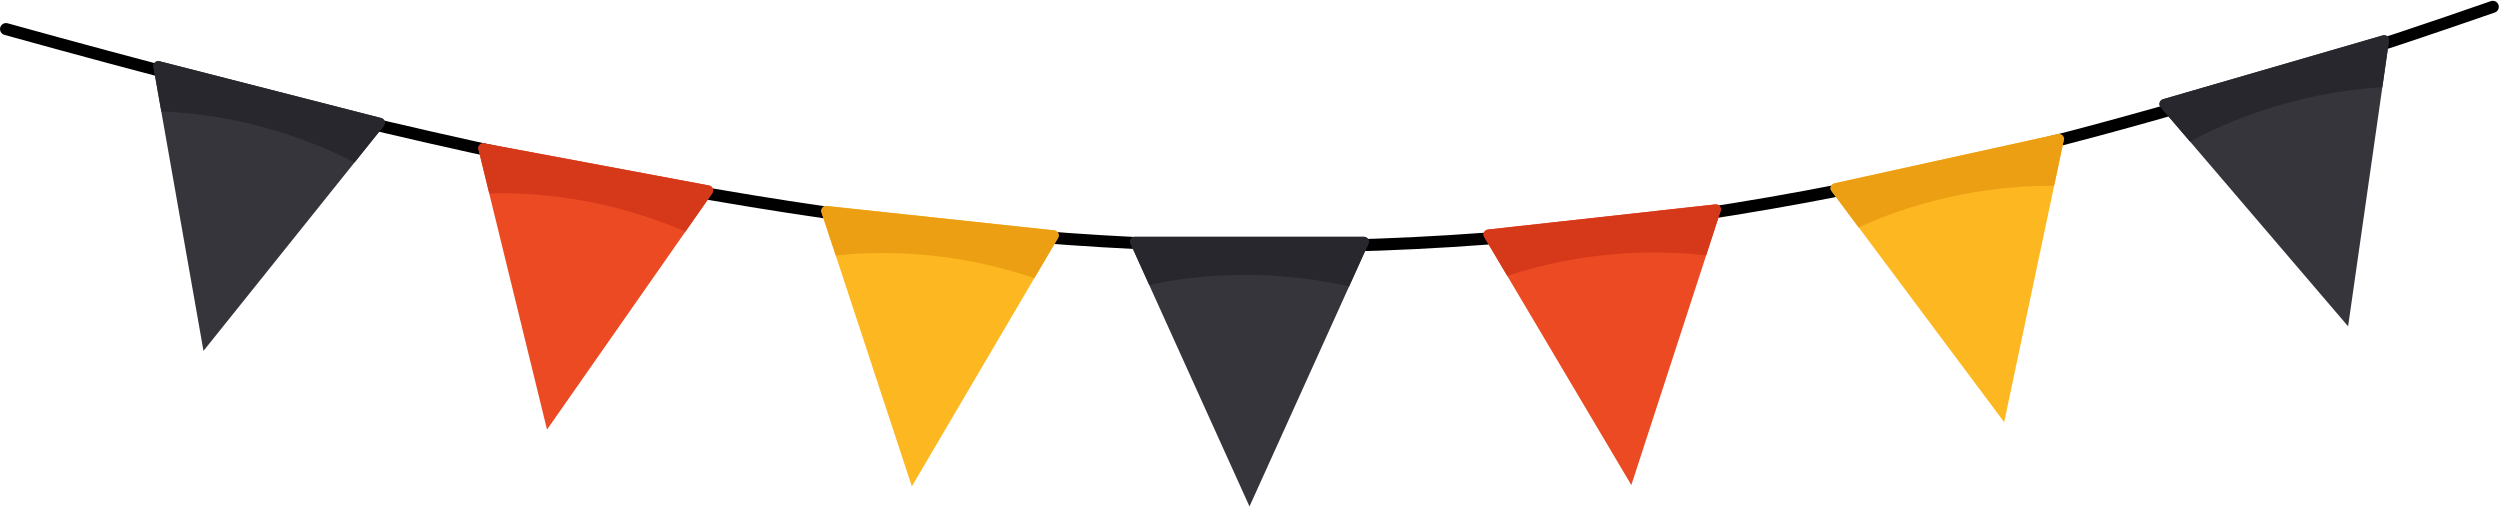
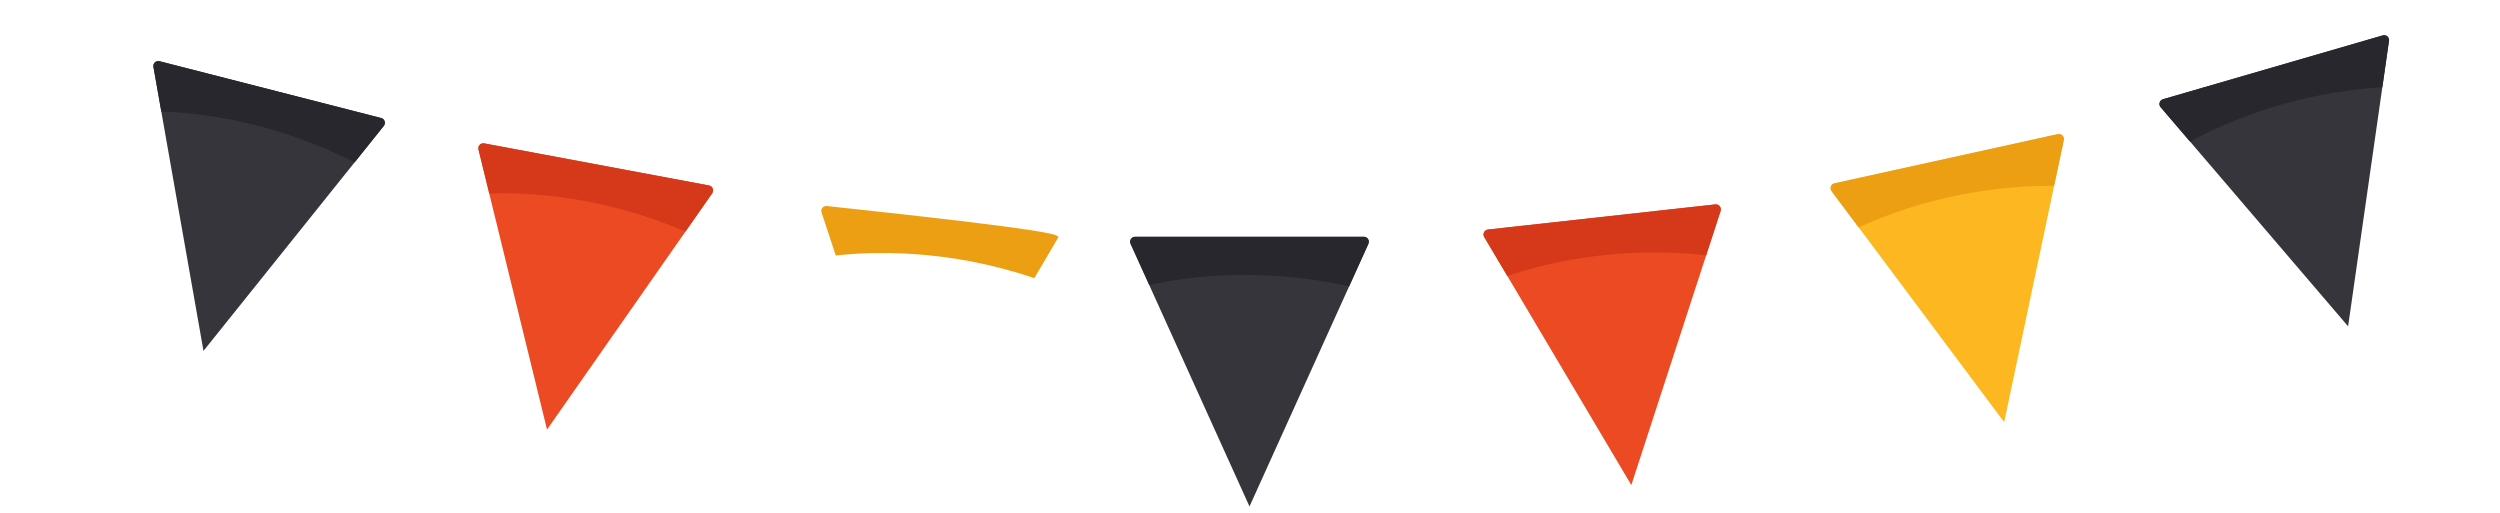
<svg xmlns="http://www.w3.org/2000/svg" width="395" height="81" viewBox="0 0 395 81" fill="none">
-   <path d="M201.61 39.89C201.04 39.89 200.47 39.89 199.9 39.89C145.62 39.69 87.91 29.73 0.7 5.51C0.19 5.37 -0.1 4.84 0.04 4.34C0.18 3.83 0.7 3.54 1.21 3.68C88.25 27.85 145.82 37.79 199.91 37.99C200.48 37.99 201.04 37.99 201.61 37.99C260.06 37.99 317.6 26.65 393.55 0.18C394.05 0.01 394.59 0.27 394.76 0.77C394.93 1.27 394.67 1.81 394.17 1.98C318 28.52 260.27 39.9 201.6 39.9L201.61 39.89Z" fill="black" />
  <path d="M60.65 19.88L56.02 25.66L32.15 55.44L24.24 10.55C24.15 10 24.66 9.53 25.21 9.67L60.22 18.64C60.77 18.78 60.99 19.43 60.65 19.88Z" fill="#36353B" />
  <path d="M60.65 19.88L56.02 25.66C43.08 19.04 31.16 17.8 25.49 17.62L24.24 10.56C24.15 10.01 24.66 9.54 25.21 9.68L60.22 18.65C60.77 18.79 60.99 19.44 60.65 19.89V19.88Z" fill="#28272D" />
  <path d="M112.54 30.52L108.3 36.59L86.43 67.87L75.59 23.59C75.47 23.04 75.95 22.55 76.5 22.65L112.02 29.3C112.58 29.4 112.84 30.04 112.53 30.51L112.54 30.52Z" fill="#EB4A23" />
  <path d="M112.54 30.52L108.3 36.59C94.96 30.84 82.98 30.37 77.31 30.57L75.6 23.6C75.48 23.05 75.96 22.56 76.51 22.66L112.03 29.31C112.59 29.41 112.85 30.05 112.54 30.52Z" fill="#D6391A" />
-   <path d="M167.18 37.57L163.42 43.95L144.07 76.85L132.05 40.37L129.8 33.56C129.63 33.02 130.07 32.49 130.64 32.55L166.57 36.4C167.13 36.46 167.45 37.08 167.17 37.57H167.18Z" fill="#FDB721" />
-   <path d="M167.18 37.57L163.42 43.95C149.67 39.26 137.69 39.74 132.05 40.37L129.8 33.56C129.63 33.02 130.07 32.49 130.64 32.55L166.57 36.4C167.13 36.46 167.45 37.08 167.17 37.57H167.18Z" fill="#ED9F14" />
+   <path d="M167.18 37.57L163.42 43.95C149.67 39.26 137.69 39.74 132.05 40.37L129.8 33.56C129.63 33.02 130.07 32.49 130.64 32.55C167.13 36.46 167.45 37.08 167.17 37.57H167.18Z" fill="#ED9F14" />
  <path d="M216.21 38.51L213.16 45.25L197.42 80.02L178.62 38.5C178.4 37.99 178.78 37.41 179.34 37.41H215.48C216.05 37.41 216.43 37.99 216.2 38.51H216.21Z" fill="#36353B" />
  <path d="M216.21 38.51L213.16 45.25C198.99 42.05 187.12 43.8 181.59 45.03L178.63 38.5C178.41 37.99 178.79 37.41 179.35 37.41H215.49C216.06 37.41 216.44 37.99 216.21 38.51Z" fill="#28272D" />
  <path d="M377.46 6.45L376.41 13.78L371 51.56L341.37 16.92C341.01 16.49 341.22 15.83 341.76 15.67L376.47 5.59C377.01 5.43 377.54 5.88 377.47 6.44L377.46 6.45Z" fill="#36353B" />
  <path d="M377.46 6.45L376.41 13.78C361.91 14.66 351 19.65 346.03 22.38L341.37 16.93C341.01 16.5 341.22 15.84 341.76 15.68L376.47 5.6C377.01 5.44 377.54 5.89 377.47 6.45H377.46Z" fill="#28272D" />
  <path d="M271.86 33.31L269.57 40.35L257.75 76.64L234.5 37.43C234.22 36.94 234.54 36.33 235.1 36.26L271.02 32.29C271.58 32.23 272.02 32.76 271.86 33.3V33.31Z" fill="#EB4A23" />
  <path d="M271.86 33.31L269.57 40.35C255.13 38.73 243.53 41.77 238.16 43.61L234.5 37.44C234.22 36.95 234.54 36.34 235.1 36.27L271.02 32.3C271.58 32.24 272.02 32.77 271.86 33.31Z" fill="#D6391A" />
  <path d="M326.08 22.12L324.55 29.36L316.66 66.7L289.38 30.18C289.05 29.73 289.3 29.08 289.85 28.96L325.14 21.19C325.69 21.07 326.19 21.55 326.08 22.11V22.12Z" fill="#FDB721" />
  <path d="M326.08 22.12L324.55 29.36C310.02 29.28 298.81 33.54 293.67 35.94L289.38 30.19C289.05 29.74 289.3 29.09 289.85 28.97L325.14 21.2C325.69 21.08 326.19 21.56 326.08 22.12Z" fill="#ED9F14" />
</svg>